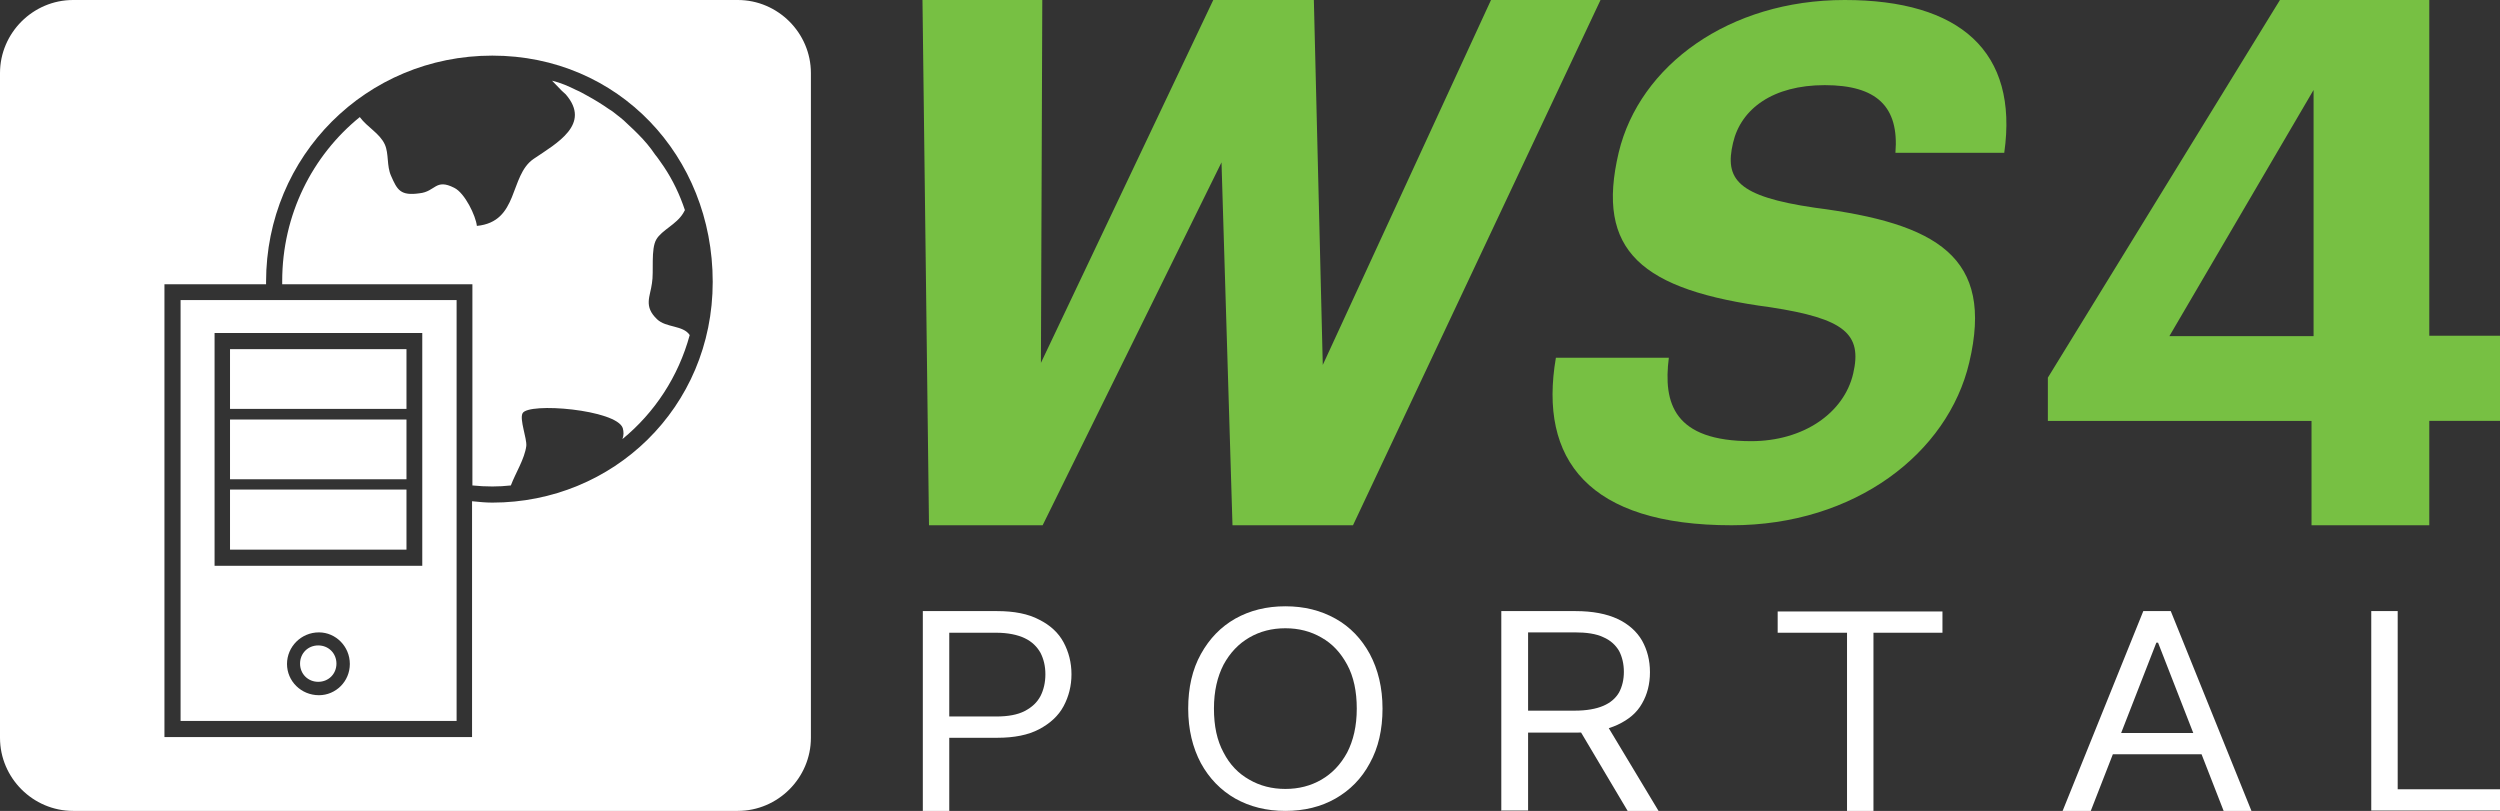
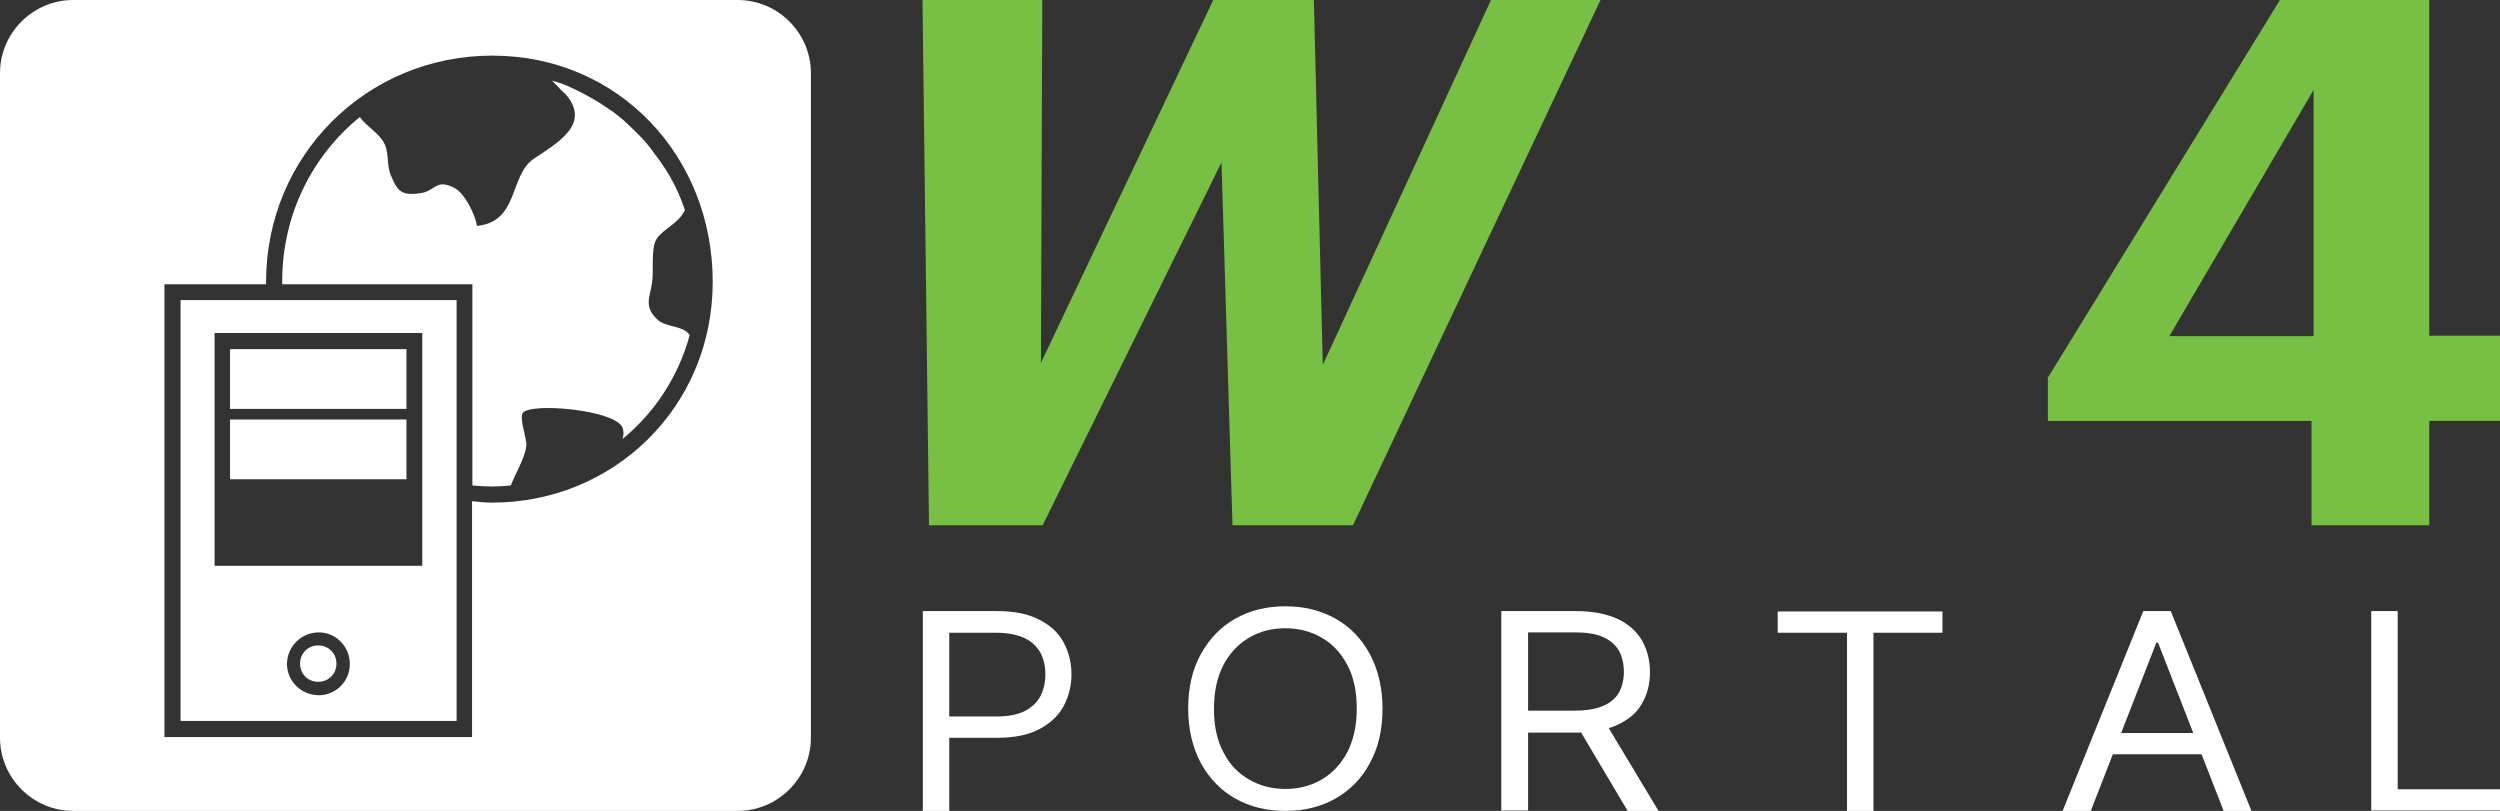
<svg xmlns="http://www.w3.org/2000/svg" id="WS4_portal_v2" viewBox="0 0 72.82 23.62">
  <rect x="0" y="0" width="72.82" height="23.62" fill="#333333" stroke="none" />
  <defs>
    <style>
      .cls-1 {
        fill: #fff;
      }

      .cls-2 {
        fill: #77c043;
      }
    </style>
  </defs>
  <g>
    <path class="cls-2" d="M26.88,0h3.48l-.04,10.57L35.34,0h2.93l.26,10.63L43.43,0h3.19l-7.21,15.3h-3.51l-.32-10.57-5.21,10.57h-3.31l-.19-15.3Z" />
-     <path class="cls-2" d="M45.32,10.42h3.29c-.17,1.33.15,2.43,2.4,2.43,1.51,0,2.7-.81,2.97-1.97s-.26-1.6-2.41-1.93c-3.77-.5-5.1-1.64-4.42-4.51C47.76,1.9,50.37,0,53.73,0s5.07,1.5,4.65,4.45h-3.17c.11-1.35-.55-1.97-2.06-1.97s-2.44.69-2.67,1.68c-.25,1.06.12,1.56,2.38,1.89,3.57.46,5.23,1.43,4.5,4.51-.62,2.64-3.33,4.74-6.92,4.74-4.17,0-5.63-1.91-5.12-4.88Z" />
    <path class="cls-2" d="M67.33,12.26h-7.68v-1.26L66.41,0h4.35v9.78h2.06v2.48h-2.06v3.04h-3.43v-3.04ZM67.39,9.78V2.62l-4.2,7.17h4.2Z" />
  </g>
  <path class="cls-1" d="M26.88,23.62v-5.82h2.16c.5,0,.91.08,1.23.25.32.16.56.38.71.66.15.28.23.59.23.93s-.08.65-.23.93-.39.5-.71.67c-.32.17-.73.25-1.22.25h-1.55v-.62h1.52c.34,0,.62-.05.83-.16.21-.11.36-.25.46-.44.09-.18.14-.39.14-.63s-.05-.44-.14-.62c-.1-.18-.25-.33-.46-.43-.21-.1-.49-.16-.84-.16h-1.36v5.19h-.77Z" />
  <path class="cls-1" d="M40.27,20.64c0,.61-.12,1.14-.37,1.59-.24.45-.58.79-1,1.03-.42.24-.91.36-1.46.36s-1.03-.12-1.46-.36c-.42-.24-.76-.59-1-1.03-.24-.45-.37-.98-.37-1.59s.12-1.14.37-1.59.58-.79,1-1.03c.43-.24.91-.36,1.46-.36s1.03.12,1.46.36c.43.24.76.59,1,1.03.24.45.37.98.37,1.59ZM39.52,20.64c0-.5-.09-.93-.28-1.28s-.43-.61-.75-.79c-.31-.18-.66-.27-1.05-.27s-.74.09-1.05.27c-.31.18-.56.44-.75.79-.18.35-.28.77-.28,1.28s.09.93.28,1.28c.18.35.43.61.75.79.31.18.66.27,1.05.27s.74-.09,1.05-.27c.31-.18.56-.44.75-.79.18-.35.28-.77.28-1.28Z" />
  <path class="cls-1" d="M43.73,23.62v-5.82h2.16c.5,0,.91.08,1.23.23.32.15.56.37.71.63.15.27.23.57.23.92s-.08.65-.23.91c-.15.27-.39.47-.71.62s-.73.23-1.22.23h-1.75v-.64h1.72c.34,0,.62-.05.83-.14s.36-.22.46-.39c.09-.17.14-.37.14-.6s-.05-.44-.14-.61c-.1-.17-.25-.31-.46-.4-.21-.1-.49-.14-.83-.14h-1.36v5.19h-.77ZM46.74,21.01l1.57,2.61h-.9l-1.55-2.61h.88Z" />
  <path class="cls-1" d="M51.78,18.43v-.62h4.8v.62h-2.01v5.19h-.77v-5.19h-2.01Z" />
  <path class="cls-1" d="M60.89,23.62h-.81l2.35-5.82h.8l2.35,5.82h-.81l-1.91-4.9h-.05l-1.91,4.9ZM61.19,21.35h3.27v.62h-3.27v-.62Z" />
  <path class="cls-1" d="M69.07,23.62v-5.82h.77v5.19h2.98v.62h-3.75Z" />
  <g>
    <path class="cls-1" d="M5.26,8.74v12.26h8.04v-12.26H5.26ZM9.29,20.25c-.52,0-.93-.41-.93-.91s.41-.92.93-.92c.49,0,.9.41.9.92s-.41.91-.9.91ZM12.3,16.48h-6.05v-6.78h6.05v6.78Z" />
    <path class="cls-1" d="M20.09,9.76c-.33,1.21-1.02,2.26-1.96,3.03.04-.11.04-.21.01-.32-.18-.54-2.76-.76-2.92-.43-.09.18.13.73.11.95-.05.38-.31.78-.45,1.15-.18.02-.36.03-.54.03-.19,0-.38-.01-.58-.03v-5.86h-5.54v-.09c0-1.94.88-3.66,2.26-4.78.22.3.58.47.73.8.12.27.05.62.18.91.18.41.27.59.83.51.47-.05.46-.44,1.01-.16.31.15.63.82.66,1.11,1.23-.12.94-1.46,1.65-1.95.68-.46,1.69-1.01.94-1.88l-.12-.11-.28-.29c.25.06.48.16.7.27.12.05.22.11.33.17.22.12.43.25.63.39.09.05.17.12.26.19.12.09.22.18.32.28.1.09.18.17.27.26.18.18.35.38.49.59.1.12.18.25.26.36.26.39.46.81.61,1.26l-.05.09c-.2.33-.62.49-.78.76-.17.28-.07.94-.13,1.28-.05.39-.25.67.15,1.05.26.25.76.17.95.46Z" />
-     <rect class="cls-1" x="6.7" y="14.26" width="5.14" height="1.75" />
    <rect class="cls-1" x="6.7" y="12.22" width="5.14" height="1.74" />
    <rect class="cls-1" x="6.7" y="10.17" width="5.14" height="1.74" />
    <path class="cls-1" d="M9.8,19.33c0,.3-.23.53-.53.53s-.53-.23-.53-.53.23-.53.53-.53.53.23.53.53Z" />
    <path class="cls-1" d="M21.49,0H2.13C.96,0,0,.96,0,2.13v19.36c0,1.17.96,2.13,2.13,2.13h19.36c1.17,0,2.13-.96,2.13-2.13V2.13c0-1.17-.96-2.13-2.13-2.13ZM14.34,14.64c-.19,0-.4-.02-.59-.04v6.87H4.79v-13.19h2.96v-.07c0-3.67,2.92-6.59,6.59-6.59s6.42,2.92,6.42,6.59-2.91,6.43-6.42,6.43Z" />
  </g>
</svg>